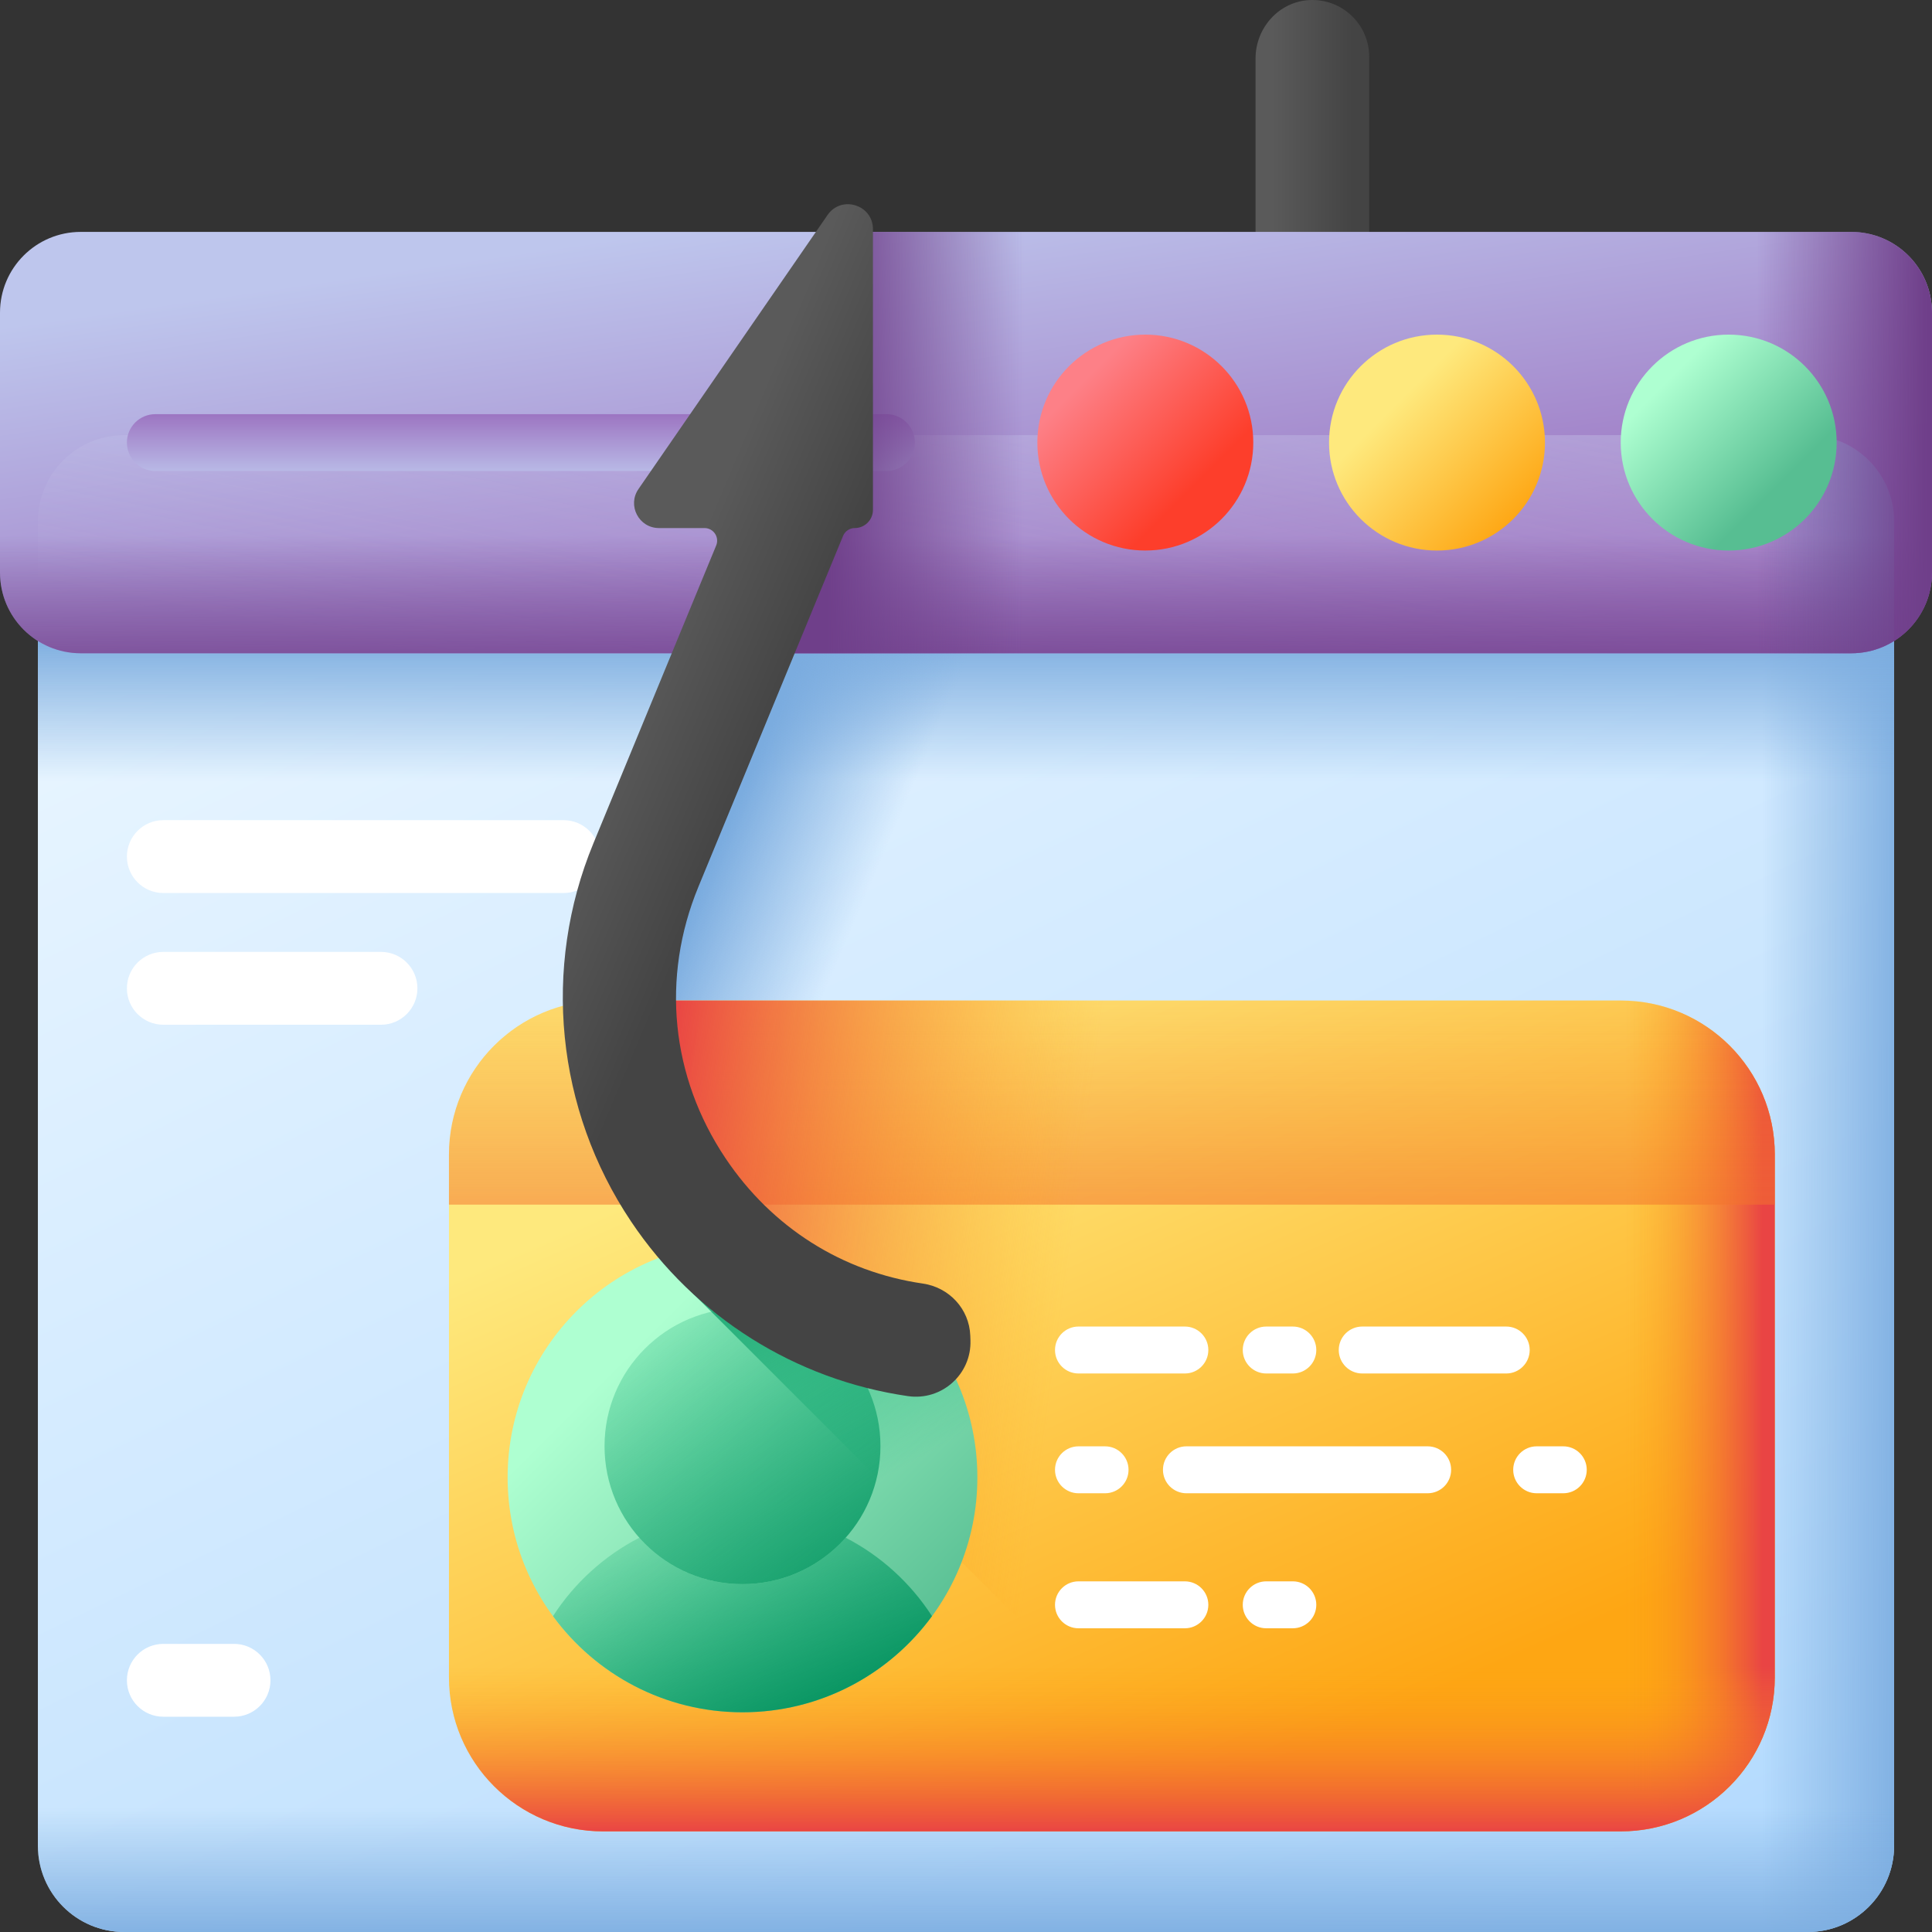
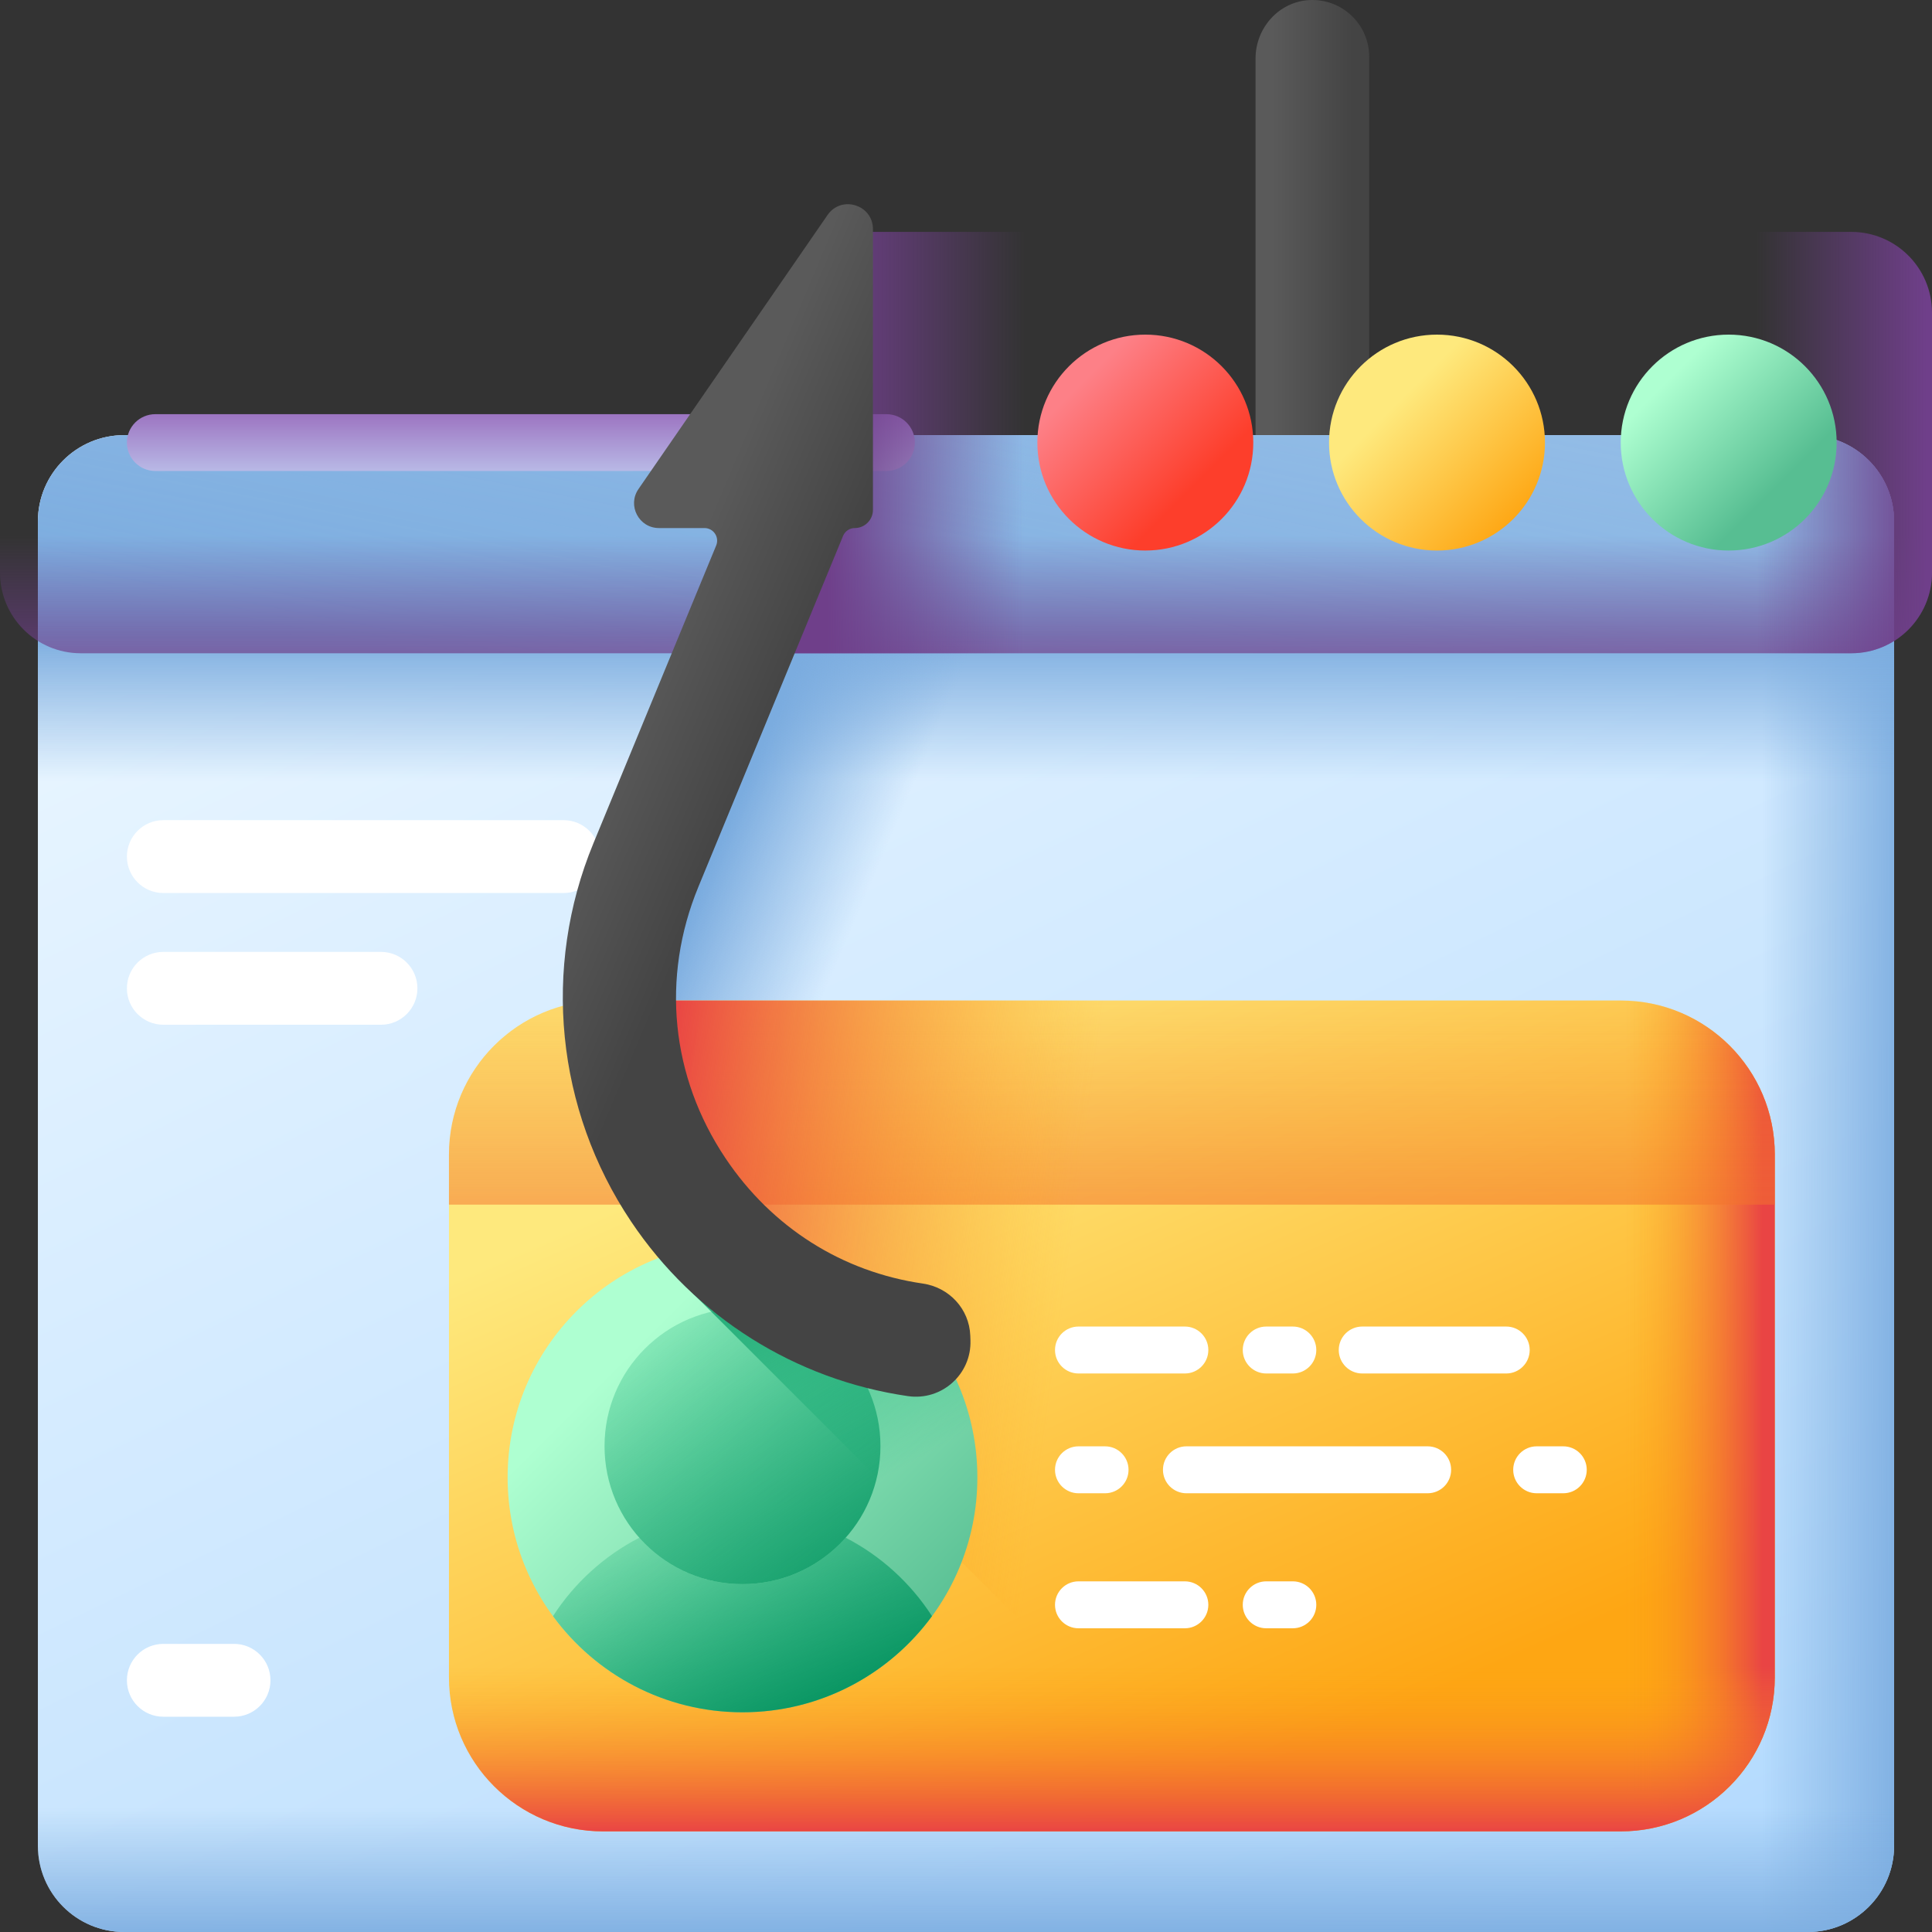
<svg xmlns="http://www.w3.org/2000/svg" xmlns:xlink="http://www.w3.org/1999/xlink" id="Capa_1" height="512" viewBox="0 0 510 510" width="512">
  <rect x="0" y="0" width="510" height="510" fill="#333333" stroke="none" />
  <linearGradient id="lg1">
    <stop offset="0" stop-color="#5a5a5a" />
    <stop offset="1" stop-color="#444" />
  </linearGradient>
  <linearGradient id="SVGID_1_" gradientUnits="userSpaceOnUse" x1="336" x2="357.006" xlink:href="#lg1" y1="184.815" y2="184.815" />
  <linearGradient id="SVGID_00000157994729842664470110000012161487379320653246_" gradientUnits="userSpaceOnUse" x1="151.02" x2="367.511" y1="97.045" y2="545.491">
    <stop offset="0" stop-color="#eaf6ff" />
    <stop offset="1" stop-color="#b3dafe" />
  </linearGradient>
  <linearGradient id="lg2">
    <stop offset="0" stop-color="#7bacdf" stop-opacity="0" />
    <stop offset="1" stop-color="#7bacdf" />
  </linearGradient>
  <linearGradient id="SVGID_00000062174034247360880350000003437014089719034811_" gradientUnits="userSpaceOnUse" x1="465" x2="505" xlink:href="#lg2" y1="312.432" y2="312.432" />
  <linearGradient id="SVGID_00000173850938872142754280000014677860503367533702_" gradientUnits="userSpaceOnUse" x1="255" x2="255" xlink:href="#lg2" y1="206.216" y2="167.216" />
  <linearGradient id="SVGID_00000168117136914017338450000012569265467737490847_" gradientUnits="userSpaceOnUse" x1="246.315" x2="208.982" xlink:href="#lg2" y1="195.043" y2="179.043" />
  <linearGradient id="SVGID_00000148654721646068409840000016094288732814294929_" gradientUnits="userSpaceOnUse" x1="255" x2="255" xlink:href="#lg2" y1="477.216" y2="514.27" />
  <linearGradient id="lg3">
    <stop offset="0" stop-color="#bec6ed" />
    <stop offset="1" stop-color="#925cb4" />
  </linearGradient>
  <linearGradient id="SVGID_00000150077026862898777830000018154301393449221040_" gradientUnits="userSpaceOnUse" x1="245.488" x2="266.487" xlink:href="#lg3" y1="50.923" y2="196.416" />
  <linearGradient id="SVGID_00000011730377331838645240000009695024133021066917_" gradientUnits="userSpaceOnUse" x1="245.427" x2="342.427" y1="201.347" y2="-295.653">
    <stop offset="0" stop-color="#eaf6ff" stop-opacity="0" />
    <stop offset="1" stop-color="#b3dafe" />
  </linearGradient>
  <linearGradient id="SVGID_00000173146308768879456060000002167832292607312313_" gradientUnits="userSpaceOnUse" x1="465" x2="533.264" xlink:href="#lg2" y1="143.653" y2="143.653" />
  <linearGradient id="lg4">
    <stop offset="0" stop-color="#6f3f8a" stop-opacity="0" />
    <stop offset="1" stop-color="#6f3f8a" />
  </linearGradient>
  <linearGradient id="SVGID_00000051344088246269819120000011162690006766608262_" gradientUnits="userSpaceOnUse" x1="255" x2="255" xlink:href="#lg4" y1="141.419" y2="186.417" />
  <linearGradient id="SVGID_00000109744379171280571000000006888915908613775238_" gradientUnits="userSpaceOnUse" x1="463.58" x2="508.603" xlink:href="#lg4" y1="116.83" y2="116.83" />
  <linearGradient id="SVGID_00000111897756899109707870000010894396489038274966_" gradientUnits="userSpaceOnUse" x1="137.5" x2="137.5" xlink:href="#lg3" y1="127.216" y2="103.873" />
  <linearGradient id="SVGID_00000089568604326502613650000010506823011360453532_" gradientUnits="userSpaceOnUse" x1="270.5" x2="218.44" xlink:href="#lg4" y1="116.83" y2="116.83" />
  <linearGradient id="SVGID_00000138558156034107093720000015180073573518661004_" gradientUnits="userSpaceOnUse" x1="286.08" x2="314.502" y1="100.573" y2="128.995">
    <stop offset="0" stop-color="#fd8087" />
    <stop offset="1" stop-color="#fd3e2b" />
  </linearGradient>
  <linearGradient id="lg5">
    <stop offset="0" stop-color="#fee97d" />
    <stop offset="1" stop-color="#fea613" />
  </linearGradient>
  <linearGradient id="SVGID_00000100373398308552019820000014226568810015472044_" gradientUnits="userSpaceOnUse" x1="368.86" x2="400.376" xlink:href="#lg5" y1="106.356" y2="137.872" />
  <linearGradient id="lg6">
    <stop offset="0" stop-color="#aeffd1" />
    <stop offset="1" stop-color="#57be92" />
  </linearGradient>
  <linearGradient id="SVGID_00000182503219348409041100000015442749006819396524_" gradientUnits="userSpaceOnUse" x1="440.074" x2="468.496" xlink:href="#lg6" y1="100.573" y2="128.995" />
  <linearGradient id="SVGID_00000098213898147303017830000007355879950043186857_" gradientUnits="userSpaceOnUse" x1="252.068" x2="334.312" xlink:href="#lg5" y1="279.433" y2="466.669" />
  <linearGradient id="lg7">
    <stop offset="0" stop-color="#fea613" stop-opacity="0" />
    <stop offset="1" stop-color="#e94444" />
  </linearGradient>
  <linearGradient id="SVGID_00000175306973530702502160000007972007375674757514_" gradientUnits="userSpaceOnUse" x1="429.228" x2="465.258" xlink:href="#lg7" y1="373.778" y2="373.778" />
  <linearGradient id="SVGID_00000121257987864339839250000007808815110045317546_" gradientUnits="userSpaceOnUse" x1="293.509" x2="293.509" xlink:href="#lg7" y1="234" y2="395.02" />
  <linearGradient id="SVGID_00000044164573744366633070000001317377868530882976_" gradientUnits="userSpaceOnUse" x1="278.692" x2="166.91" xlink:href="#lg7" y1="360.322" y2="345.142" />
  <linearGradient id="SVGID_00000063619293563181098720000001732486006307848860_" gradientUnits="userSpaceOnUse" x1="293.509" x2="293.509" xlink:href="#lg7" y1="439.888" y2="483.616" />
  <linearGradient id="SVGID_00000106839527891322698520000011947422602622491300_" gradientUnits="userSpaceOnUse" x1="164.5" x2="243.506" xlink:href="#lg6" y1="358.5" y2="437.506" />
  <linearGradient id="lg8">
    <stop offset="0" stop-color="#09a76d" stop-opacity="0" />
    <stop offset=".45" stop-color="#07a069" stop-opacity=".45" />
    <stop offset="1" stop-color="#02905d" />
  </linearGradient>
  <linearGradient id="SVGID_00000102509169199425390890000015845711253661386119_" gradientUnits="userSpaceOnUse" x1="158.927" x2="230.927" xlink:href="#lg8" y1="325.454" y2="434.788" />
  <linearGradient id="SVGID_00000080178146159744512030000012562556752741775792_" gradientUnits="userSpaceOnUse" x1="237.326" x2="195.826" xlink:href="#lg8" y1="388.089" y2="315.089" />
  <linearGradient id="SVGID_00000123440478263653488470000004017017375392645526_" gradientUnits="userSpaceOnUse" x1="175.825" x2="210.492" xlink:href="#lg8" y1="381.226" y2="459.226" />
  <linearGradient id="SVGID_00000136394280033239614780000012447830616942189471_" gradientUnits="userSpaceOnUse" x1="166.449" x2="200.949" xlink:href="#lg1" y1="185.347" y2="199.847" />
  <g>
    <path d="m256.76 369.63c58.302-.947 104.674-49.391 104.674-107.701v-246.929c0-8.525-7.111-15.389-15.725-14.983-8.068.38-14.275 7.33-14.275 15.407v246.894c0 42.106-33.678 76.994-75.783 77.324z" fill="url(#SVGID_1_)" />
    <g>
      <g>
        <g>
          <g>
            <path d="m477.216 510h-444.432c-12.583 0-22.784-10.201-22.784-22.784v-349.569c0-12.584 10.201-22.784 22.784-22.784h444.431c12.583 0 22.784 10.201 22.784 22.784v349.568c.001 12.584-10.2 22.785-22.783 22.785z" fill="url(#SVGID_00000157994729842664470110000012161487379320653246_)" />
            <g fill="#fff">
              <path d="m148.773 216.503h-105.658c-5.311 0-9.615 4.305-9.615 9.615s4.305 9.615 9.615 9.615h105.657c5.31 0 9.615-4.305 9.615-9.615.001-5.31-4.304-9.615-9.614-9.615z" />
              <path d="m110.185 260.891c0-5.31-4.305-9.615-9.615-9.615h-57.455c-5.311 0-9.615 4.305-9.615 9.615 0 5.311 4.305 9.615 9.615 9.615h57.454c5.311 0 9.616-4.305 9.616-9.615z" />
              <path d="m61.781 453.173c5.311 0 9.615-4.305 9.615-9.615 0-5.311-4.305-9.615-9.615-9.615h-18.666c-5.31 0-9.615 4.305-9.615 9.615s4.305 9.615 9.615 9.615z" />
            </g>
            <path d="m477.216 114.863h-170.216v395.137h170.216c12.583 0 22.784-10.201 22.784-22.784v-349.569c0-12.583-10.201-22.784-22.784-22.784z" fill="url(#SVGID_00000062174034247360880350000003437014089719034811_)" />
            <path d="m477.216 114.863h-444.432c-12.583 0-22.784 10.201-22.784 22.784v152.568h490v-152.568c0-12.583-10.201-22.784-22.784-22.784z" fill="url(#SVGID_00000173850938872142754280000014677860503367533702_)" />
            <path d="m220.487 114.863-59.154 132.47v63.334h252.667v-195.804z" fill="url(#SVGID_00000168117136914017338450000012569265467737490847_)" />
            <path d="m10 330.216v157c0 12.583 10.201 22.784 22.784 22.784h444.431c12.584 0 22.785-10.201 22.785-22.784v-157z" fill="url(#SVGID_00000148654721646068409840000016094288732814294929_)" />
          </g>
          <g>
-             <path d="m488.686 61.216h-467.372c-11.772 0-21.314 9.542-21.314 21.313v68.601c0 11.771 9.542 21.314 21.314 21.314h467.373c11.771 0 21.314-9.542 21.314-21.314v-68.601c-.001-11.771-9.543-21.313-21.315-21.313z" fill="url(#SVGID_00000150077026862898777830000018154301393449221040_)" />
            <g>
              <path d="m477.216 114.863h-444.432c-12.583 0-22.784 10.201-22.784 22.784v31.523c3.281 2.062 7.152 3.274 11.314 3.274h467.373c4.162 0 8.032-1.211 11.314-3.274v-31.523c-.001-12.583-10.202-22.784-22.785-22.784z" fill="url(#SVGID_00000011730377331838645240000009695024133021066917_)" />
              <path d="m477.216 114.863h-170.216v57.581h181.686c4.162 0 8.032-1.211 11.314-3.274v-31.523c0-12.583-10.201-22.784-22.784-22.784z" fill="url(#SVGID_00000173146308768879456060000002167832292607312313_)" />
            </g>
            <path d="m0 90.421v60.709c0 11.771 9.542 21.314 21.314 21.314h467.373c11.771 0 21.314-9.542 21.314-21.314v-60.709z" fill="url(#SVGID_00000051344088246269819120000011162690006766608262_)" />
            <path d="m488.686 61.216h-137.6v111.228h137.601c11.771 0 21.314-9.542 21.314-21.314v-68.601c-.001-11.771-9.543-21.313-21.315-21.313z" fill="url(#SVGID_00000109744379171280571000000006888915908613775238_)" />
          </g>
        </g>
        <path d="m234 124.33h-193c-4.142 0-7.5-3.358-7.5-7.5s3.358-7.5 7.5-7.5h193c4.142 0 7.5 3.358 7.5 7.5s-3.358 7.5-7.5 7.5z" fill="url(#SVGID_00000111897756899109707870000010894396489038274966_)" />
        <path d="m204 172.444h136v-111.228h-110.358c-14.162 0-25.642 11.48-25.642 25.642z" fill="url(#SVGID_00000089568604326502613650000010506823011360453532_)" />
        <g>
          <circle cx="302.336" cy="116.83" fill="url(#SVGID_00000138558156034107093720000015180073573518661004_)" r="28.499" />
          <circle cx="379.333" cy="116.83" fill="url(#SVGID_00000100373398308552019820000014226568810015472044_)" r="28.499" />
          <circle cx="456.33" cy="116.83" fill="url(#SVGID_00000182503219348409041100000015442749006819396524_)" r="28.499" />
        </g>
      </g>
    </g>
    <g>
      <g>
        <path d="m427.827 483.442h-268.636c-22.465 0-40.677-18.212-40.677-40.677v-137.973c0-22.466 18.212-40.677 40.677-40.677h268.637c22.466 0 40.677 18.212 40.677 40.677v137.973c0 22.465-18.212 40.677-40.678 40.677z" fill="url(#SVGID_00000098213898147303017830000007355879950043186857_)" />
        <path d="m427.827 264.114h-136.262v219.328h136.263c22.465 0 40.677-18.212 40.677-40.677v-137.973c0-22.466-18.212-40.678-40.678-40.678z" fill="url(#SVGID_00000175306973530702502160000007972007375674757514_)" />
        <path d="m427.828 264.114h-268.637c-22.465 0-40.677 18.212-40.677 40.677v13.209h349.991v-13.208c0-22.466-18.212-40.678-40.677-40.678z" fill="url(#SVGID_00000121257987864339839250000007808815110045317546_)" />
        <path d="m427.828 264.114h-266.166c-.217 2.939-.332 5.889-.332 8.845 0 19.673 4.827 39.045 14.057 56.418l5.113 9.623 144.442 144.442h102.885c22.465 0 40.677-18.212 40.677-40.677v-137.973c.001-22.466-18.211-40.678-40.676-40.678z" fill="url(#SVGID_00000044164573744366633070000001317377868530882976_)" />
        <path d="m118.514 352.779v89.986c0 22.465 18.212 40.677 40.677 40.677h268.637c22.465 0 40.677-18.212 40.677-40.677v-89.986z" fill="url(#SVGID_00000063619293563181098720000001732486006307848860_)" />
        <g>
          <circle cx="196" cy="390" fill="url(#SVGID_00000106839527891322698520000011947422602622491300_)" r="62" />
          <circle cx="196" cy="381.75" fill="url(#SVGID_00000102509169199425390890000015845711253661386119_)" r="36.417" />
          <path d="m196 328c-6.869 0-13.47 1.134-19.646 3.197l4.146 7.803 73.336 73.336c2.679-6.932 4.164-14.459 4.164-22.336 0-34.242-27.758-62-62-62z" fill="url(#SVGID_00000080178146159744512030000012562556752741775792_)" />
          <path d="m196 452c20.541 0 38.74-9.996 50.022-25.381-5.638-8.735-13.495-15.905-22.782-20.699-6.67 7.51-16.4 12.25-27.24 12.25s-20.57-4.74-27.24-12.25c-9.287 4.794-17.144 11.964-22.782 20.699 11.282 15.385 29.481 25.381 50.022 25.381z" fill="url(#SVGID_00000123440478263653488470000004017017375392645526_)" />
        </g>
      </g>
    </g>
    <path d="m256.129 352.561c-.26-7.024-5.572-12.725-12.528-13.733-21.241-3.08-39.824-14.762-52.096-33.095-14.426-21.551-17.03-47.663-7.146-71.639l38.192-92.635c.515-1.25 1.733-2.065 3.085-2.065 2.65 0 4.799-2.148 4.799-4.799v-74.106c0-6.448-8.319-9.039-11.981-3.732l-49.91 72.333c-3.008 4.359.113 10.304 5.409 10.304h12.015c2.376 0 3.99 2.412 3.085 4.609l-32.429 78.657c-13.563 32.897-9.844 70.191 9.95 99.761 16.914 25.269 43.516 41.836 73.102 46.121 8.913 1.291 16.83-5.779 16.497-14.779z" fill="url(#SVGID_00000136394280033239614780000012447830616942189471_)" />
    <g>
      <g fill="#fff">
        <path d="m359.594 362.565h38.015c3.422 0 6.195-2.774 6.195-6.195s-2.774-6.195-6.195-6.195h-38.015c-3.422 0-6.195 2.774-6.195 6.195s2.774 6.195 6.195 6.195z" />
        <path d="m284.69 362.565h28.085c3.422 0 6.195-2.774 6.195-6.195s-2.774-6.195-6.195-6.195h-28.085c-3.422 0-6.195 2.774-6.195 6.195s2.774 6.195 6.195 6.195z" />
        <path d="m334.253 362.565h7.021c3.422 0 6.195-2.774 6.195-6.195s-2.774-6.195-6.195-6.195h-7.021c-3.422 0-6.195 2.774-6.195 6.195s2.773 6.195 6.195 6.195z" />
        <path d="m383.062 387.99c0-3.421-2.774-6.195-6.195-6.195h-63.678c-3.422 0-6.195 2.774-6.195 6.195 0 3.422 2.774 6.195 6.195 6.195h63.678c3.422.001 6.195-2.773 6.195-6.195z" />
        <path d="m284.69 394.186h7.021c3.422 0 6.195-2.774 6.195-6.195s-2.774-6.195-6.195-6.195h-7.021c-3.422 0-6.195 2.774-6.195 6.195s2.774 6.195 6.195 6.195z" />
        <path d="m284.69 429.826h28.085c3.422 0 6.195-2.774 6.195-6.195 0-3.422-2.774-6.195-6.195-6.195h-28.085c-3.422 0-6.195 2.774-6.195 6.195s2.774 6.195 6.195 6.195z" />
        <path d="m334.253 417.435c-3.422 0-6.195 2.774-6.195 6.195 0 3.422 2.774 6.195 6.195 6.195h7.021c3.422 0 6.195-2.774 6.195-6.195 0-3.422-2.774-6.195-6.195-6.195z" />
      </g>
      <g>
        <path d="m412.666 381.795h-7.021c-3.422 0-6.195 2.774-6.195 6.195 0 3.422 2.774 6.195 6.195 6.195h7.021c3.422 0 6.195-2.774 6.195-6.195.001-3.421-2.773-6.195-6.195-6.195z" fill="#fff" />
      </g>
    </g>
  </g>
</svg>